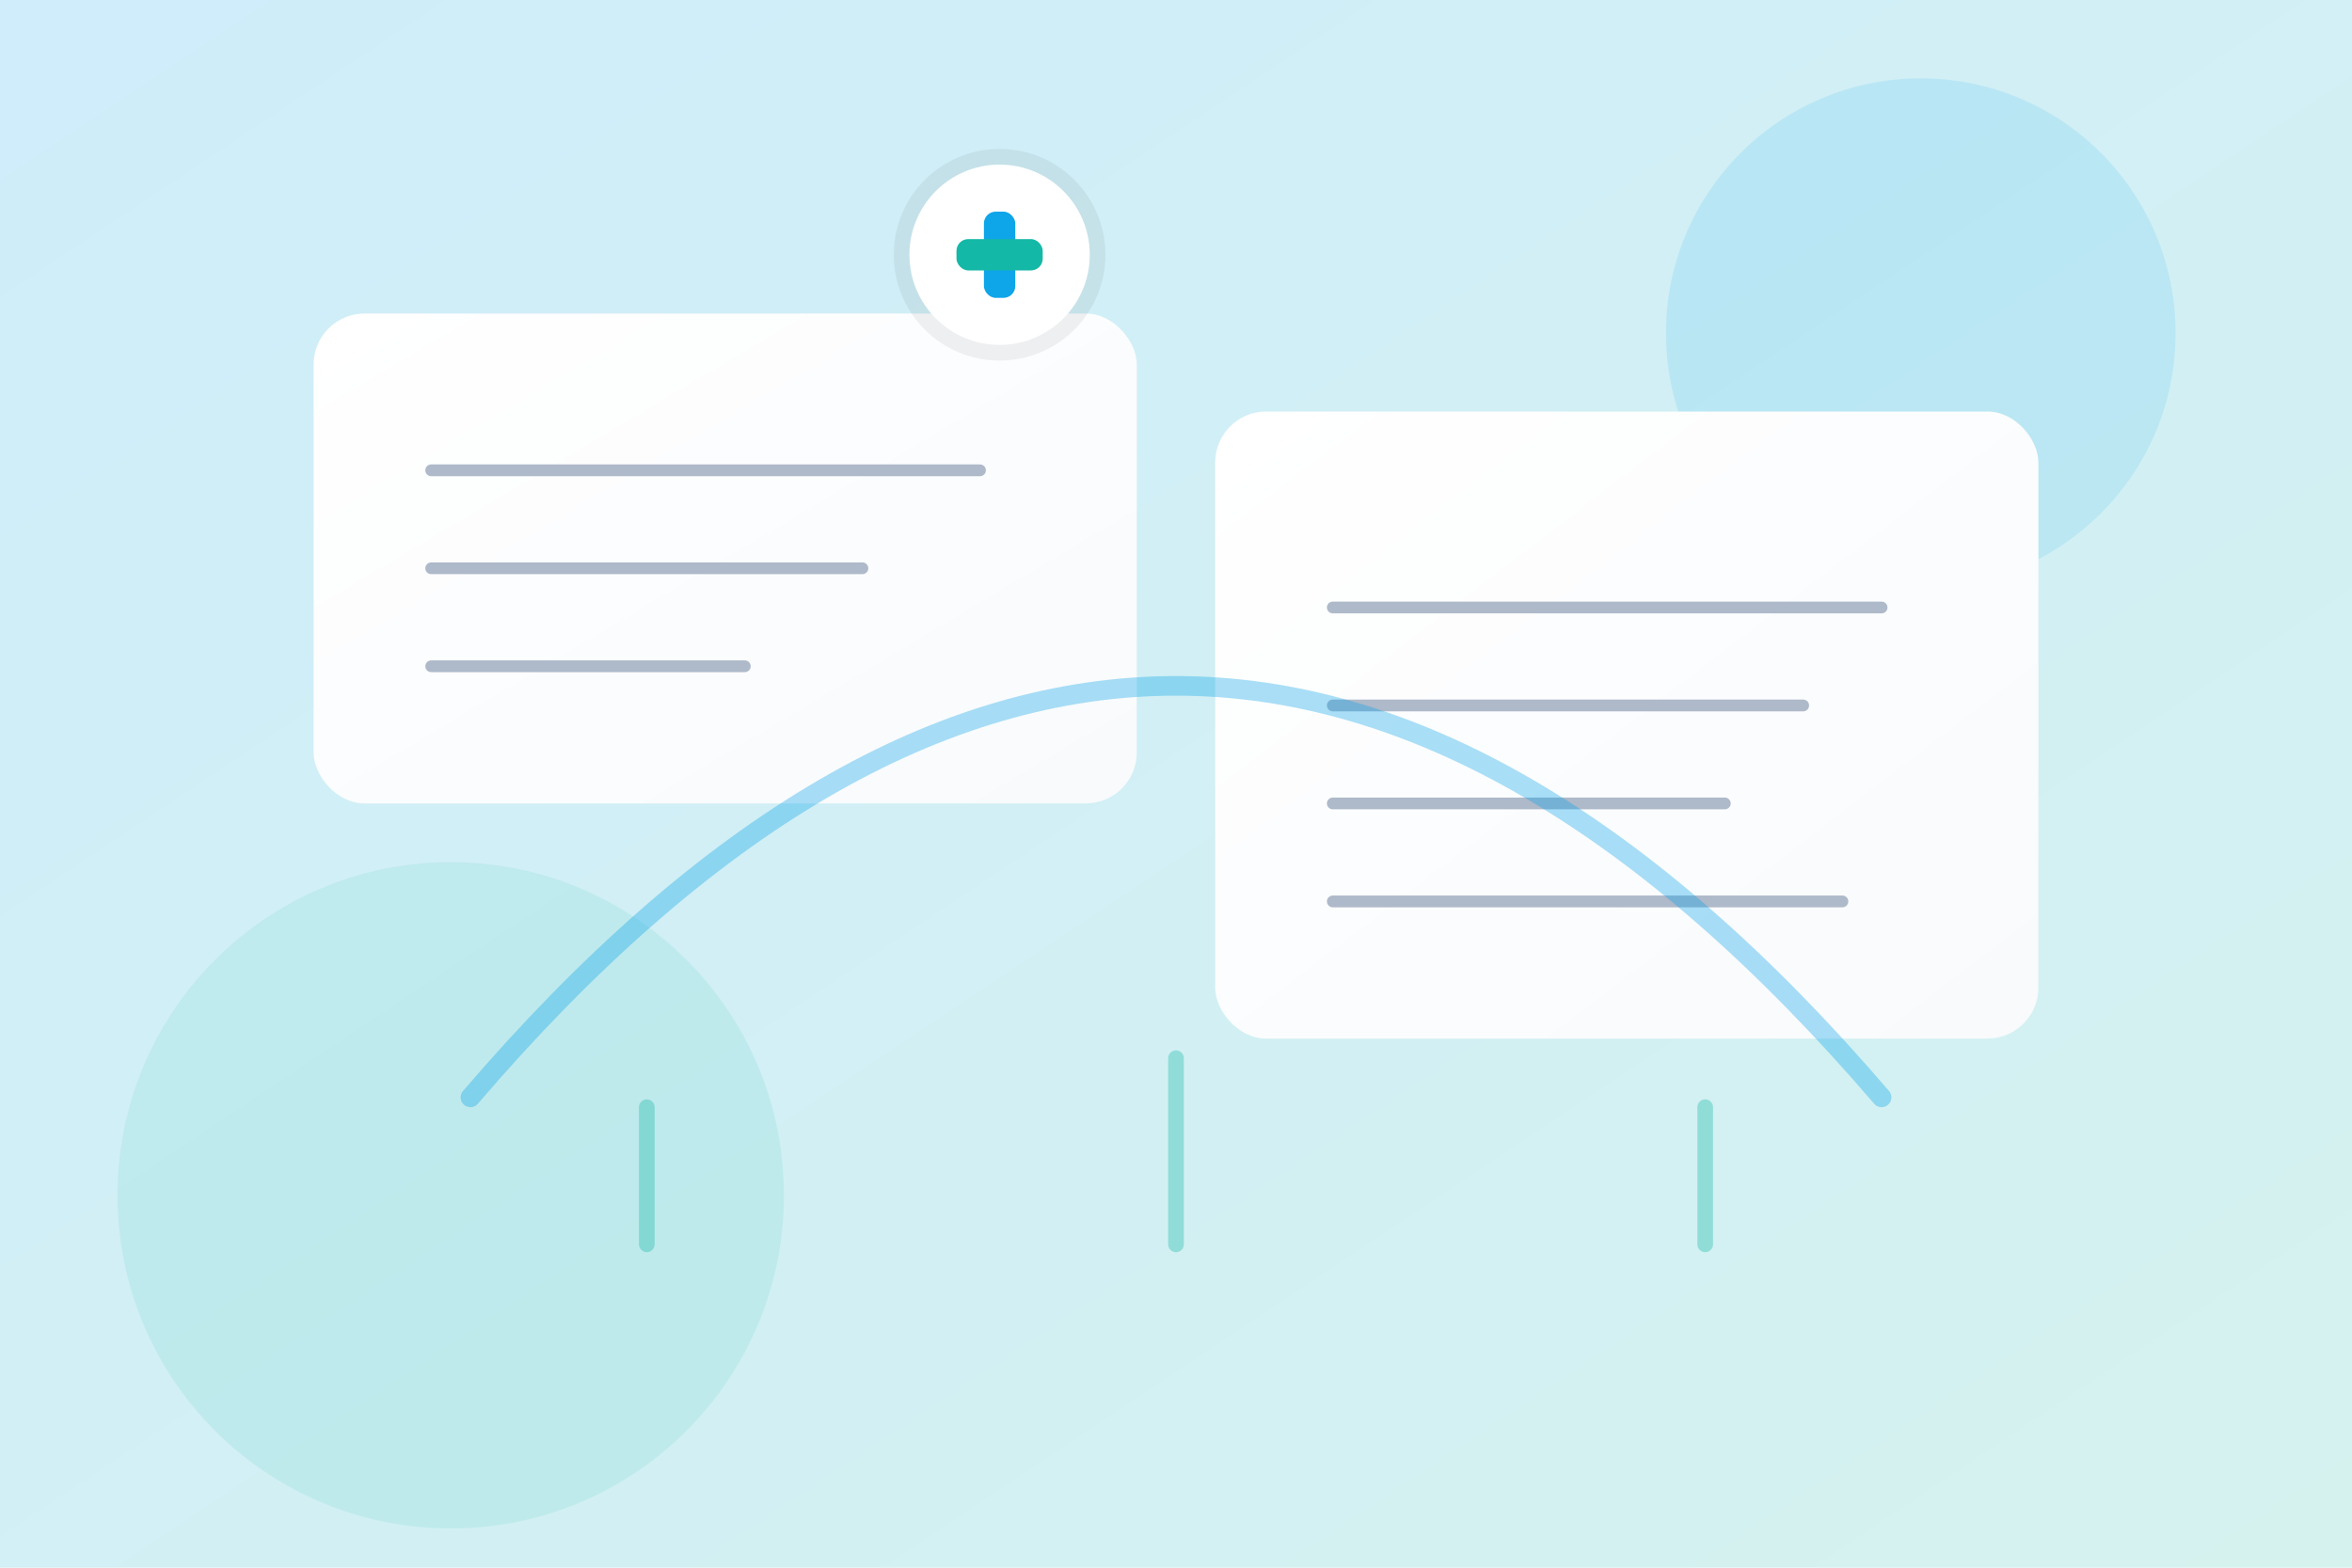
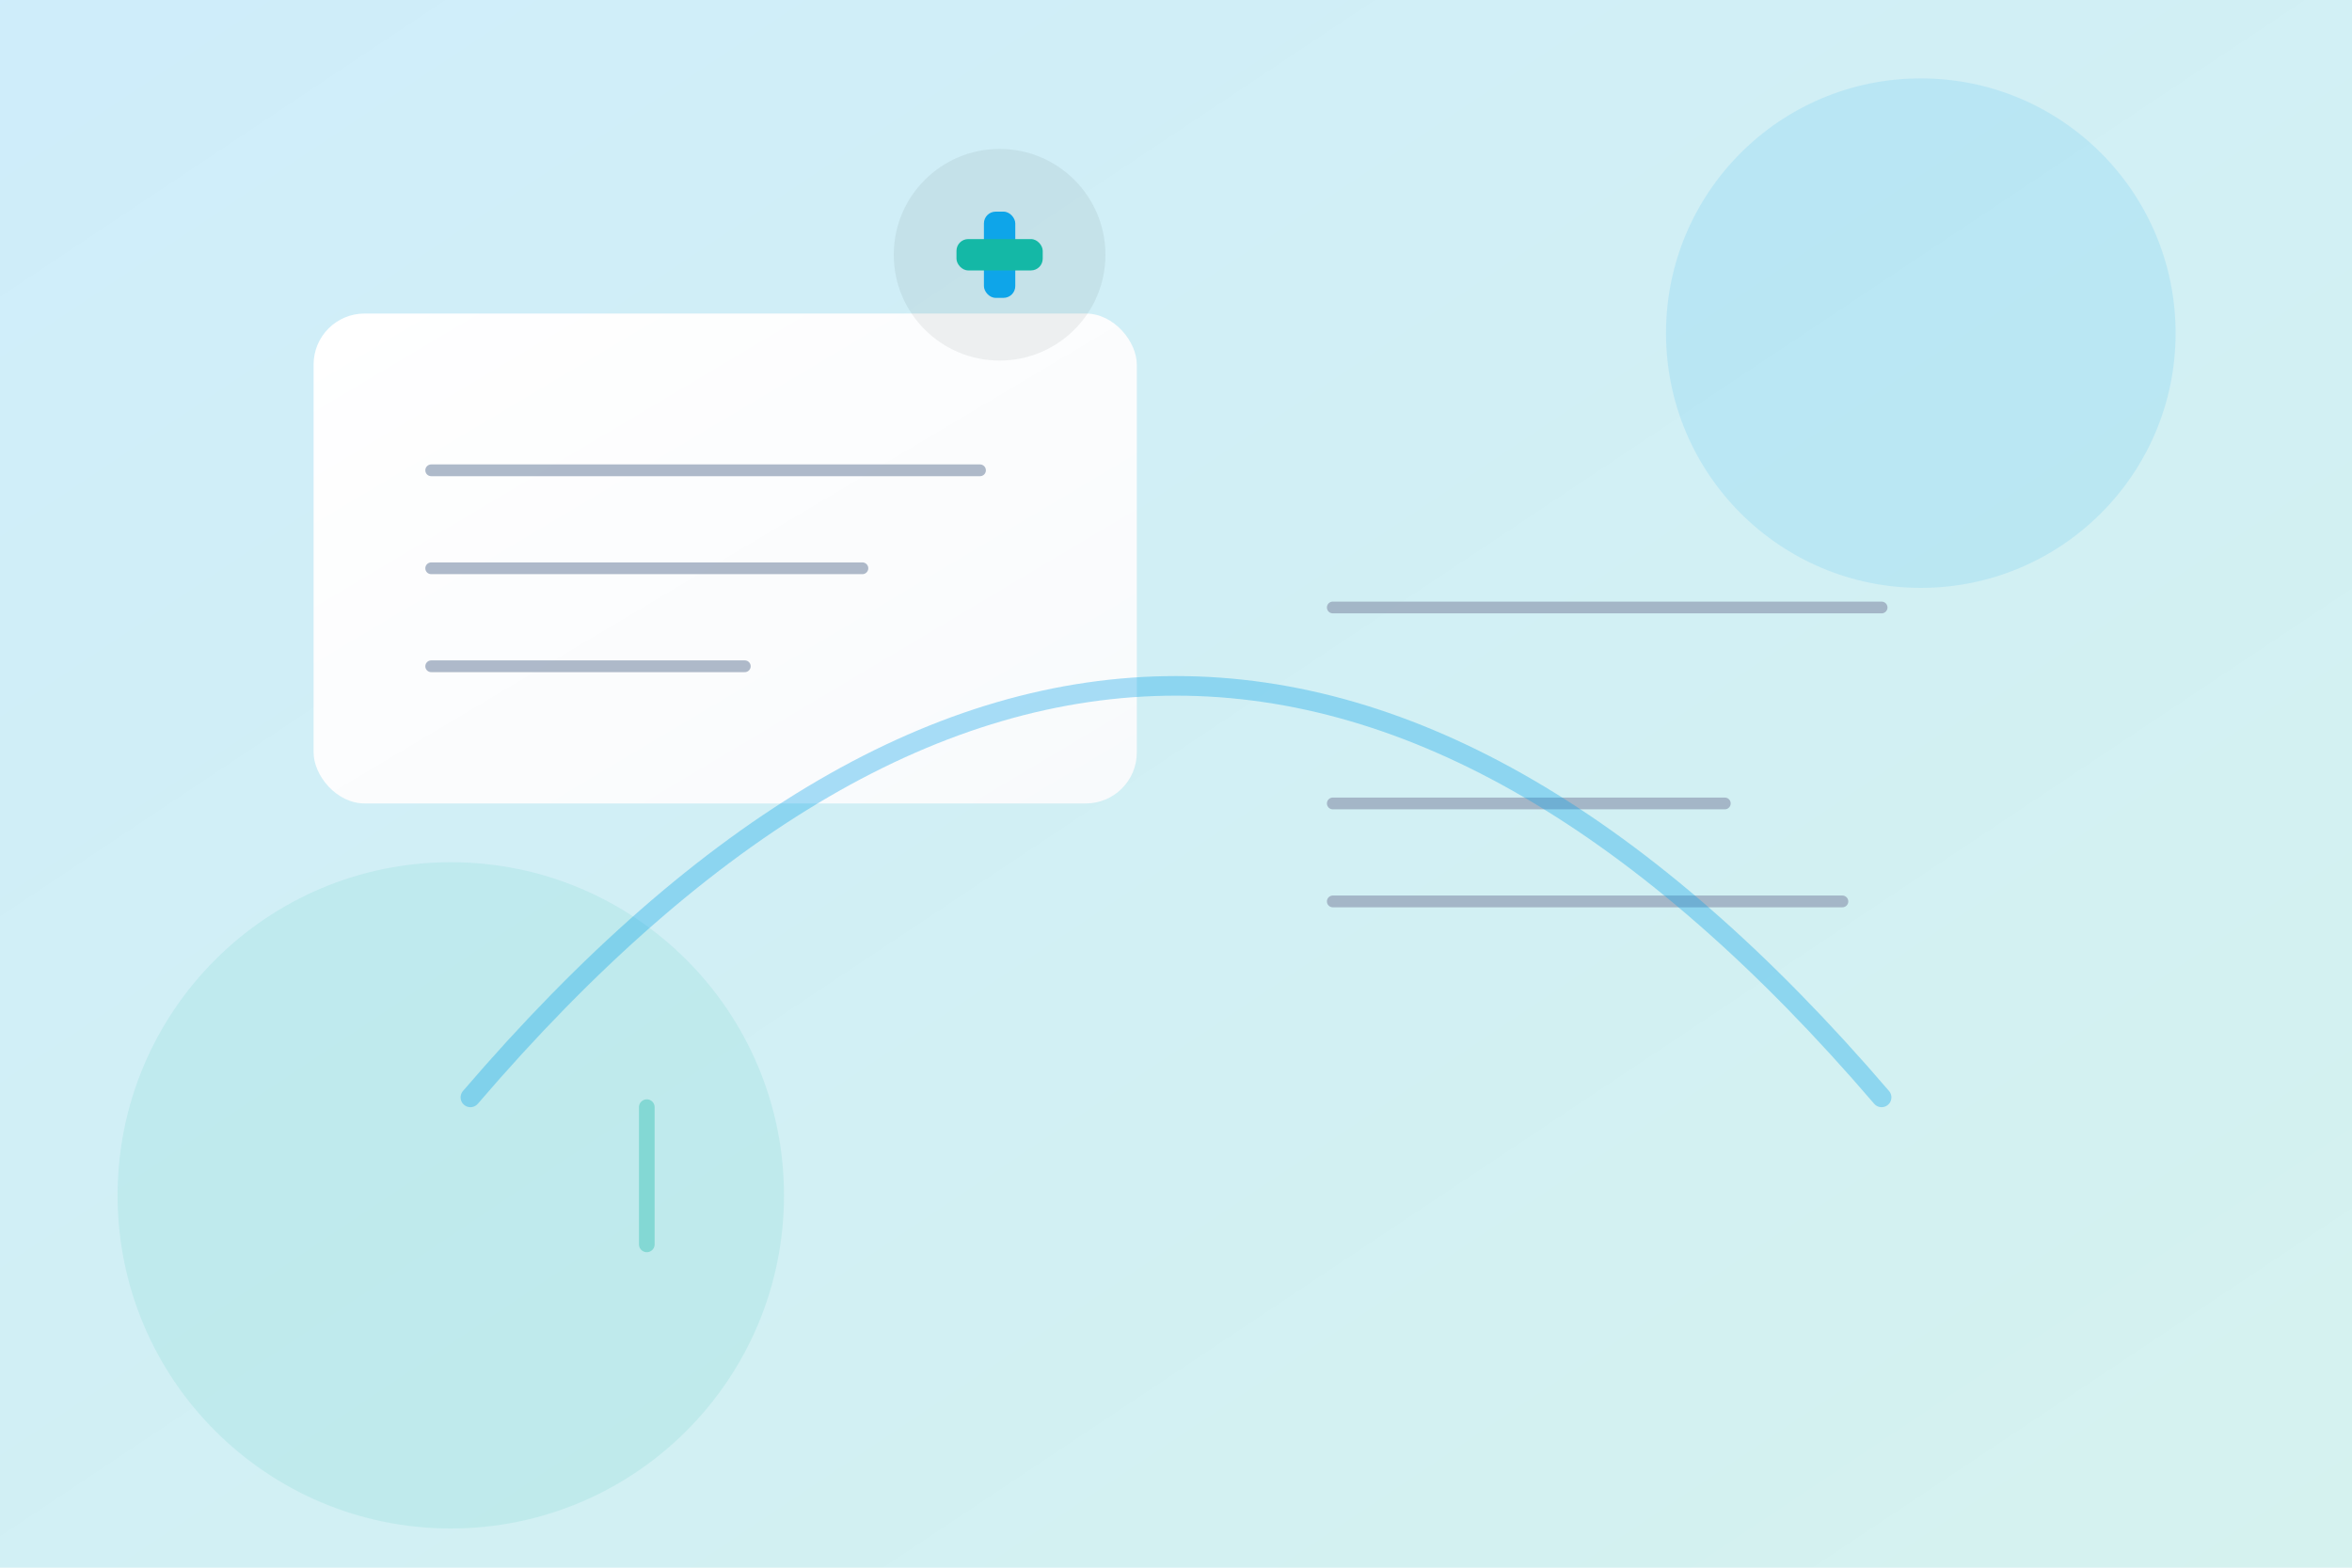
<svg xmlns="http://www.w3.org/2000/svg" width="1200" height="800" viewBox="0 0 1200 800" role="img" aria-label="Clinical research illustration">
  <defs>
    <linearGradient id="bg" x1="0" y1="0" x2="1" y2="1">
      <stop offset="0" stop-color="#0ea5e9" stop-opacity=".20" />
      <stop offset="1" stop-color="#14b8a6" stop-opacity=".18" />
    </linearGradient>
    <linearGradient id="card" x1="0" y1="0" x2="1" y2="1">
      <stop offset="0" stop-color="#ffffff" />
      <stop offset="1" stop-color="#f8fafc" />
    </linearGradient>
    <filter id="shadow" x="-20%" y="-20%" width="140%" height="140%">
      <feDropShadow dx="0" dy="18" stdDeviation="18" flood-color="#0b1220" flood-opacity=".18" />
    </filter>
  </defs>
  <rect width="1200" height="800" fill="url(#bg)" />
  <circle cx="980" cy="170" r="130" fill="#0ea5e9" opacity=".12" />
  <circle cx="230" cy="610" r="170" fill="#14b8a6" opacity=".10" />
  <g filter="url(#shadow)">
    <rect x="160" y="160" width="420" height="250" rx="26" fill="url(#card)" />
-     <rect x="620" y="210" width="420" height="320" rx="26" fill="url(#card)" />
  </g>
  <g fill="none" stroke="#94a3b8" stroke-width="6" stroke-linecap="round" opacity=".75">
    <path d="M220 240h280" />
    <path d="M220 290h220" />
    <path d="M220 340h160" />
    <path d="M680 310h280" />
-     <path d="M680 360h240" />
    <path d="M680 410h200" />
    <path d="M680 460h260" />
  </g>
  <g transform="translate(510,130)">
    <circle cx="0" cy="0" r="54" fill="#0b1220" opacity=".06" />
-     <circle cx="0" cy="0" r="46" fill="#ffffff" />
    <rect x="-8" y="-22" width="16" height="44" rx="6" fill="#0ea5e9" />
    <rect x="-22" y="-8" width="44" height="16" rx="6" fill="#14b8a6" />
  </g>
  <path d="M240 560c120-140 240-210 360-210s240 70 360 210" fill="none" stroke="#0ea5e9" stroke-width="10" stroke-linecap="round" opacity=".35" />
  <g stroke="#14b8a6" stroke-width="8" stroke-linecap="round" opacity=".35">
    <path d="M330 565v70" />
-     <path d="M600 540v95" />
-     <path d="M870 565v70" />
  </g>
</svg>